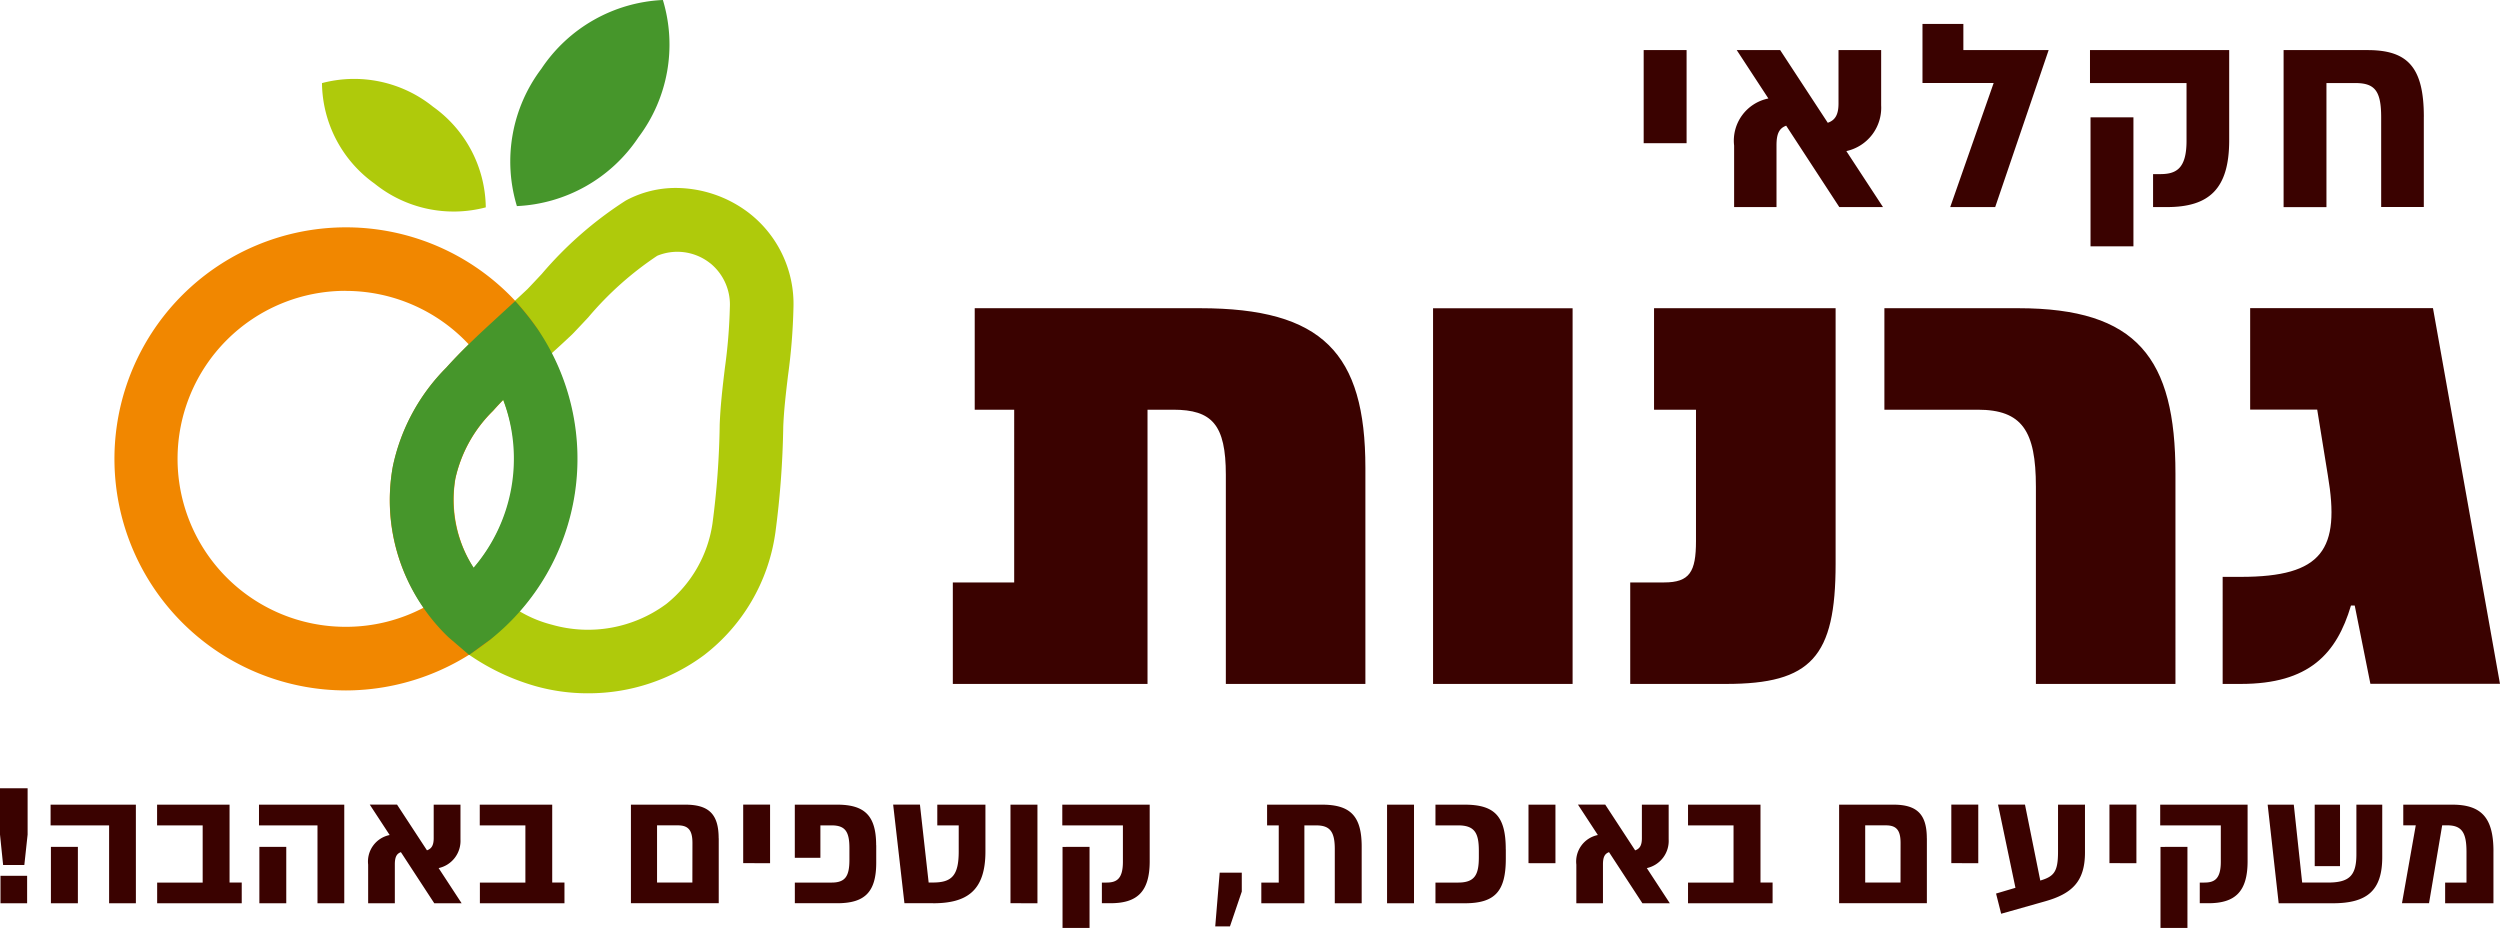
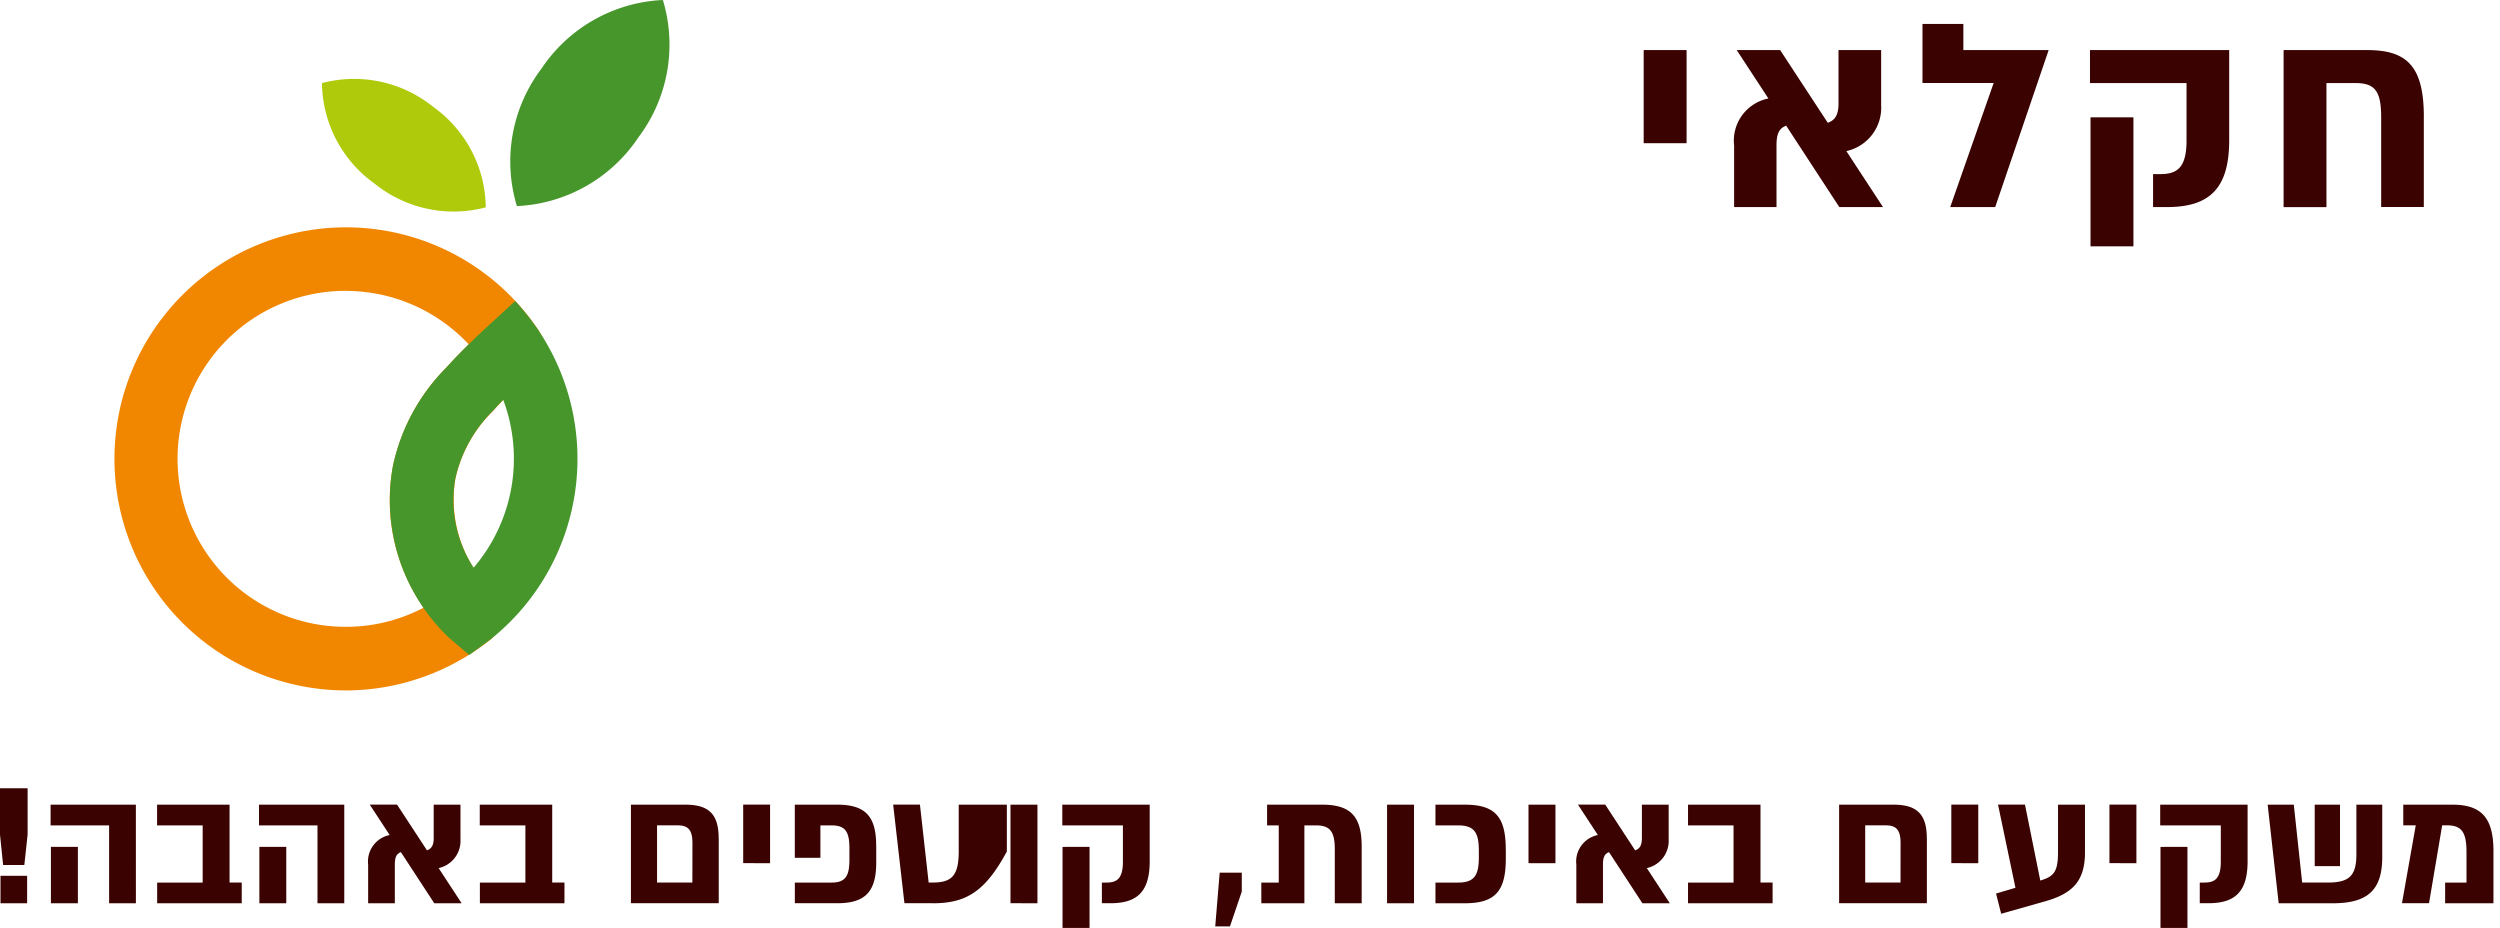
<svg xmlns="http://www.w3.org/2000/svg" width="177.354" height="65.828" viewBox="0 0 177.354 65.828">
  <g id="LOGO_Brown" data-name="LOGO Brown" transform="translate(88.677 32.914)">
    <g id="Group_3425" data-name="Group 3425" transform="translate(-88.677 -32.914)">
-       <path id="Path_3961" data-name="Path 3961" d="M104.433,35.645V50.968h-9.9V36.133c0-3.553-.978-4.619-3.731-4.619H88.977V50.968H75.165v-7.2h4.353V31.514h-2.8v-7.2H92.708C101.368,24.319,104.433,27.473,104.433,35.645Zm4.8,15.323V24.319h9.9V50.968Zm13.988,0v-7.2h2.4c1.821,0,2.265-.755,2.265-2.932V31.514h-2.976v-7.2h12.881V42.44c0,6.618-1.732,8.528-7.773,8.528ZM152,36.977c0-3.953-.977-5.463-4.13-5.463h-6.618v-7.2h9.5c8.439,0,11.148,3.553,11.148,11.726V50.968H152Zm14.537,13.99h-1.288V43.373h1.288c5.818,0,7.062-1.955,6.174-7.2l-.755-4.664H167.2v-7.2h12.969l4.753,26.649h-9.193l-1.111-5.552h-.266C173.332,48.835,171.378,50.968,166.536,50.968Z" transform="translate(-7.57 -2.449)" fill="#3a0200" />
-       <path id="Path_3962" data-name="Path 3962" d="M1.959,62.181v3.288l-.233,2.157H.221L0,65.469V62.181Zm-.035,6.213v1.947H.035V68.394Zm7.716,1.947h-1.9V64.816H3.589V63.346h6.05Zm-4.115-4v4H3.612v-4Zm11.624,2.53v1.469h-6V68.873h3.229V64.816H11.144V63.346h5.141v5.526Zm7.274,1.469h-1.9V64.816h-4.15V63.346h6.05Zm-4.115-4v4H18.4v-4Zm10.5,4-2.367-3.625c-.326.116-.431.385-.431.874v2.751H26.117V67.6a1.917,1.917,0,0,1,1.527-2.1l-1.411-2.156h1.935l2.121,3.241c.338-.117.478-.373.478-.862V63.346h1.9v2.46a1.976,1.976,0,0,1-1.55,2.04l1.632,2.495Zm9.236-1.469v1.469h-6V68.873h3.228V64.816H34.035V63.346h5.14v5.526Zm10.944-3.136v4.6H44.759V63.346h3.859C50.3,63.346,50.983,64.034,50.983,65.737Zm-1.865.326c0-.909-.3-1.247-1.038-1.247H46.612v4.057h2.506Zm3.6,1.433v-4.15H54.63V67.5Zm9.438-1.271v1.236c0,2.122-.839,2.88-2.774,2.88h-3V68.873H59c.968,0,1.259-.455,1.259-1.609v-.839c0-1.155-.291-1.609-1.259-1.609h-.8v2.3H56.385V63.346h3C61.317,63.346,62.156,64.1,62.156,66.226Zm4.034,4.115H64.162l-.8-6.995h1.9l.618,5.526h.315c1.329,0,1.818-.5,1.818-2.2V64.816H66.493V63.346h3.415v3.323C69.909,69.479,68.569,70.341,66.19,70.341Zm5.49,0V63.346h1.913v6.995Zm9.876-2.972c0,2.168-.9,2.972-2.774,2.972h-.618V68.873h.315c.7,0,1.177-.221,1.177-1.48V64.816h-4.3V63.346h6.2Zm-4.267-1.026V72.09H75.378V66.343Zm10.8,1.83v1.341l-.839,2.471H86.211l.315-3.812ZM96.6,66.32v4.022H94.692V66.494c0-1.247-.35-1.678-1.329-1.678h-.828v5.525H89.48V68.873h1.236V64.816h-.827V63.346h3.894C95.787,63.346,96.6,64.14,96.6,66.32ZM98.4,70.341V63.346h1.912v6.995Zm8.425-3.824v.653c0,2.32-.758,3.171-2.915,3.171h-2.076V68.873h1.609c1.178,0,1.469-.548,1.469-1.807v-.443c0-1.259-.291-1.807-1.469-1.807h-1.609V63.346h2.076C106.063,63.346,106.821,64.2,106.821,66.517Zm1.609.979v-4.15h1.912V67.5Zm8.081,2.844-2.367-3.625c-.326.116-.431.385-.431.874v2.751h-1.889V67.6a1.917,1.917,0,0,1,1.527-2.1l-1.411-2.156h1.935L116,66.588c.338-.117.478-.373.478-.862V63.346h1.9v2.46a1.975,1.975,0,0,1-1.55,2.04l1.632,2.495Zm9.236-1.469v1.469h-6V68.873h3.229V64.816h-3.229V63.346h5.141v5.526Zm10.945-3.136v4.6h-6.226V63.346h3.859C136,63.346,136.692,64.034,136.692,65.737Zm-1.866.326c0-.909-.3-1.247-1.037-1.247H132.32v4.057h2.506Zm3.6,1.433v-4.15h1.912V67.5Zm9.482-4.15v3.393c0,2.086-.944,2.937-2.856,3.474l-3.09.874-.362-1.433,1.376-.408-1.236-5.9h1.912l1.085,5.386c.979-.291,1.259-.63,1.259-2.04V63.346Zm1.736,4.15v-4.15h1.912V67.5Zm9.8-.128c0,2.168-.9,2.972-2.775,2.972h-.618V68.873h.315c.7,0,1.178-.221,1.178-1.48V64.816h-4.3V63.346h6.2Zm-4.267-1.026V72.09h-1.912V66.343ZM169,67.066c0,2.343-1.038,3.275-3.5,3.275h-3.847l-.782-6.995h1.854l.594,5.526h1.83c1.527,0,2.017-.5,2.017-2.005V63.346H169Zm-4.791-3.719h1.795v4.361H164.21Zm12.68,3.311v3.683h-3.427V68.873h1.515V66.7c0-1.329-.3-1.888-1.364-1.888h-.361l-.933,5.525H170.4l.978-5.525h-.886V63.346h3.474C176.063,63.346,176.89,64.3,176.89,66.658Z" transform="translate(0 -6.262)" fill="#3a0200" />
+       <path id="Path_3962" data-name="Path 3962" d="M1.959,62.181v3.288l-.233,2.157H.221L0,65.469V62.181Zm-.035,6.213v1.947H.035V68.394Zm7.716,1.947h-1.9V64.816H3.589V63.346h6.05Zm-4.115-4v4H3.612v-4Zm11.624,2.53v1.469h-6V68.873h3.229V64.816H11.144V63.346h5.141v5.526Zm7.274,1.469h-1.9V64.816h-4.15V63.346h6.05Zm-4.115-4v4H18.4v-4Zm10.5,4-2.367-3.625c-.326.116-.431.385-.431.874v2.751H26.117V67.6a1.917,1.917,0,0,1,1.527-2.1l-1.411-2.156h1.935l2.121,3.241c.338-.117.478-.373.478-.862V63.346h1.9v2.46a1.976,1.976,0,0,1-1.55,2.04l1.632,2.495Zm9.236-1.469v1.469h-6V68.873h3.228V64.816H34.035V63.346h5.14v5.526Zm10.944-3.136v4.6H44.759V63.346h3.859C50.3,63.346,50.983,64.034,50.983,65.737Zm-1.865.326c0-.909-.3-1.247-1.038-1.247H46.612v4.057h2.506Zm3.6,1.433v-4.15H54.63V67.5Zm9.438-1.271v1.236c0,2.122-.839,2.88-2.774,2.88h-3V68.873H59c.968,0,1.259-.455,1.259-1.609v-.839c0-1.155-.291-1.609-1.259-1.609h-.8v2.3H56.385V63.346h3C61.317,63.346,62.156,64.1,62.156,66.226Zm4.034,4.115H64.162l-.8-6.995h1.9l.618,5.526h.315c1.329,0,1.818-.5,1.818-2.2V64.816V63.346h3.415v3.323C69.909,69.479,68.569,70.341,66.19,70.341Zm5.49,0V63.346h1.913v6.995Zm9.876-2.972c0,2.168-.9,2.972-2.774,2.972h-.618V68.873h.315c.7,0,1.177-.221,1.177-1.48V64.816h-4.3V63.346h6.2Zm-4.267-1.026V72.09H75.378V66.343Zm10.8,1.83v1.341l-.839,2.471H86.211l.315-3.812ZM96.6,66.32v4.022H94.692V66.494c0-1.247-.35-1.678-1.329-1.678h-.828v5.525H89.48V68.873h1.236V64.816h-.827V63.346h3.894C95.787,63.346,96.6,64.14,96.6,66.32ZM98.4,70.341V63.346h1.912v6.995Zm8.425-3.824v.653c0,2.32-.758,3.171-2.915,3.171h-2.076V68.873h1.609c1.178,0,1.469-.548,1.469-1.807v-.443c0-1.259-.291-1.807-1.469-1.807h-1.609V63.346h2.076C106.063,63.346,106.821,64.2,106.821,66.517Zm1.609.979v-4.15h1.912V67.5Zm8.081,2.844-2.367-3.625c-.326.116-.431.385-.431.874v2.751h-1.889V67.6a1.917,1.917,0,0,1,1.527-2.1l-1.411-2.156h1.935L116,66.588c.338-.117.478-.373.478-.862V63.346h1.9v2.46a1.975,1.975,0,0,1-1.55,2.04l1.632,2.495Zm9.236-1.469v1.469h-6V68.873h3.229V64.816h-3.229V63.346h5.141v5.526Zm10.945-3.136v4.6h-6.226V63.346h3.859C136,63.346,136.692,64.034,136.692,65.737Zm-1.866.326c0-.909-.3-1.247-1.037-1.247H132.32v4.057h2.506Zm3.6,1.433v-4.15h1.912V67.5Zm9.482-4.15v3.393c0,2.086-.944,2.937-2.856,3.474l-3.09.874-.362-1.433,1.376-.408-1.236-5.9h1.912l1.085,5.386c.979-.291,1.259-.63,1.259-2.04V63.346Zm1.736,4.15v-4.15h1.912V67.5Zm9.8-.128c0,2.168-.9,2.972-2.775,2.972h-.618V68.873h.315c.7,0,1.178-.221,1.178-1.48V64.816h-4.3V63.346h6.2Zm-4.267-1.026V72.09h-1.912V66.343ZM169,67.066c0,2.343-1.038,3.275-3.5,3.275h-3.847l-.782-6.995h1.854l.594,5.526h1.83c1.527,0,2.017-.5,2.017-2.005V63.346H169Zm-4.791-3.719h1.795v4.361H164.21Zm12.68,3.311v3.683h-3.427V68.873h1.515V66.7c0-1.329-.3-1.888-1.364-1.888h-.361l-.933,5.525H170.4l.978-5.525h-.886V63.346h3.474C176.063,63.346,176.89,64.3,176.89,66.658Z" transform="translate(0 -6.262)" fill="#3a0200" />
      <path id="Path_3963" data-name="Path 3963" d="M129.663,10.351V3.744h3.044v6.607Zm13.878,4.529-3.768-5.772c-.52.185-.687.612-.687,1.391v4.38h-3.007V10.518a3.052,3.052,0,0,1,2.432-3.341l-2.246-3.433h3.081L142.723,8.9c.539-.185.762-.594.762-1.373V3.744h3.025V7.661a3.147,3.147,0,0,1-2.469,3.248l2.6,3.971Zm10.95-8.8h-5.049V1.888h2.9V3.744h6.05L154.6,14.88H151.41ZM171.2,10.147c0,3.452-1.429,4.733-4.417,4.733H165.8V12.542h.5c1.113,0,1.874-.353,1.874-2.357v-4.1h-6.849V3.744H171.2Zm-6.793-1.633v9.15h-3.044V8.514Zm20.6-.037v6.4h-3.025V8.514c0-1.875-.446-2.432-1.838-2.432H178.1v8.8H175.06V3.744h5.959C183.84,3.744,185.009,4.932,185.009,8.477Z" transform="translate(-13.058 -0.19)" fill="#3a0200" />
-       <path id="Path_3964" data-name="Path 3964" d="M40.2,44.851a8.613,8.613,0,0,0,2.235.941l.079.021a9.34,9.34,0,0,0,8.075-1.45l.042-.031a8.973,8.973,0,0,0,3.264-5.686,58.963,58.963,0,0,0,.513-6.925l0-.062c.05-1.388.211-2.746.369-4.059a37.9,37.9,0,0,0,.353-4.308,3.776,3.776,0,0,0-1.362-3.1l-.043-.031a3.742,3.742,0,0,0-3.746-.523A23.242,23.242,0,0,0,45.091,24c-.362.388-.723.774-1.09,1.156l-.079.079q-.716.676-1.45,1.338A16.4,16.4,0,0,1,40.2,44.851m4.861,5.826h0a13.686,13.686,0,0,1-3.764-.522,15.977,15.977,0,0,1-5.477-2.812l-.141-.115c-.193-.169-.38-.347-.564-.528l-1.818-1.776,2.016-1.549A12.078,12.078,0,0,0,39.88,34.02a11.892,11.892,0,0,0-2.156-6.62l-1.083-1.605,1.427-1.311c.327-.3.658-.6.988-.9.576-.524,1.154-1.049,1.719-1.583.339-.354.674-.713,1.01-1.072a26.81,26.81,0,0,1,5.948-5.2l.074-.041a7.44,7.44,0,0,1,3.5-.861,8.591,8.591,0,0,1,5.112,1.724,8.166,8.166,0,0,1,3.223,6.778,42.013,42.013,0,0,1-.386,4.8c-.151,1.268-.294,2.466-.338,3.658a63.834,63.834,0,0,1-.557,7.478l-.016.107A13.266,13.266,0,0,1,53.3,47.969a13.744,13.744,0,0,1-8.237,2.707" transform="translate(-3.353 -1.493)" fill="#afca0b" />
      <path id="Path_3965" data-name="Path 3965" d="M25.416,22.438a11.917,11.917,0,1,0,0,23.835,11.811,11.811,0,0,0,5.546-1.362,13.193,13.193,0,0,1-2.185-10.026,14.026,14.026,0,0,1,3.791-7c.517-.576,1.057-1.129,1.588-1.648a11.946,11.946,0,0,0-8.74-3.794m0,28.343A16.426,16.426,0,1,1,39.082,25.2l.939,1.692-1.282,1.224c-.933.857-1.921,1.79-2.823,2.8l-.047.051a9.655,9.655,0,0,0-2.66,4.8A9.085,9.085,0,0,0,35.891,43.8l1.855,1.365-2.029,2a16.527,16.527,0,0,1-10.3,3.622" transform="translate(-0.902 -1.806)" fill="#f18700" />
      <path id="Path_3966" data-name="Path 3966" d="M38.788,30.756q-.351.363-.689.738l-.047.052a9.656,9.656,0,0,0-2.658,4.8,8.736,8.736,0,0,0,1.3,6.317,11.9,11.9,0,0,0,2.1-11.907m-2.419,18.1L34.9,47.59a13.486,13.486,0,0,1-3.937-12.121,14.017,14.017,0,0,1,3.791-7c1.027-1.145,2.147-2.2,3.108-3.085l1.782-1.638a19.449,19.449,0,0,1,1.622,2.037A16.391,16.391,0,0,1,37.9,47.744Z" transform="translate(-3.094 -2.391)" fill="#46962b" />
      <path id="Path_3967" data-name="Path 3967" d="M42.454,4.882A10.965,10.965,0,0,1,51.077,0a10.919,10.919,0,0,1-1.734,9.74,10.963,10.963,0,0,1-8.623,4.881,10.914,10.914,0,0,1,1.734-9.739" transform="translate(-4.051)" fill="#46962b" />
      <path id="Path_3968" data-name="Path 3968" d="M33.285,8.2A8.925,8.925,0,0,0,25.4,6.519a8.883,8.883,0,0,0,3.732,7.132,8.928,8.928,0,0,0,7.888,1.683A8.888,8.888,0,0,0,33.285,8.2" transform="translate(-2.558 -0.624)" fill="#afca0b" />
    </g>
  </g>
</svg>